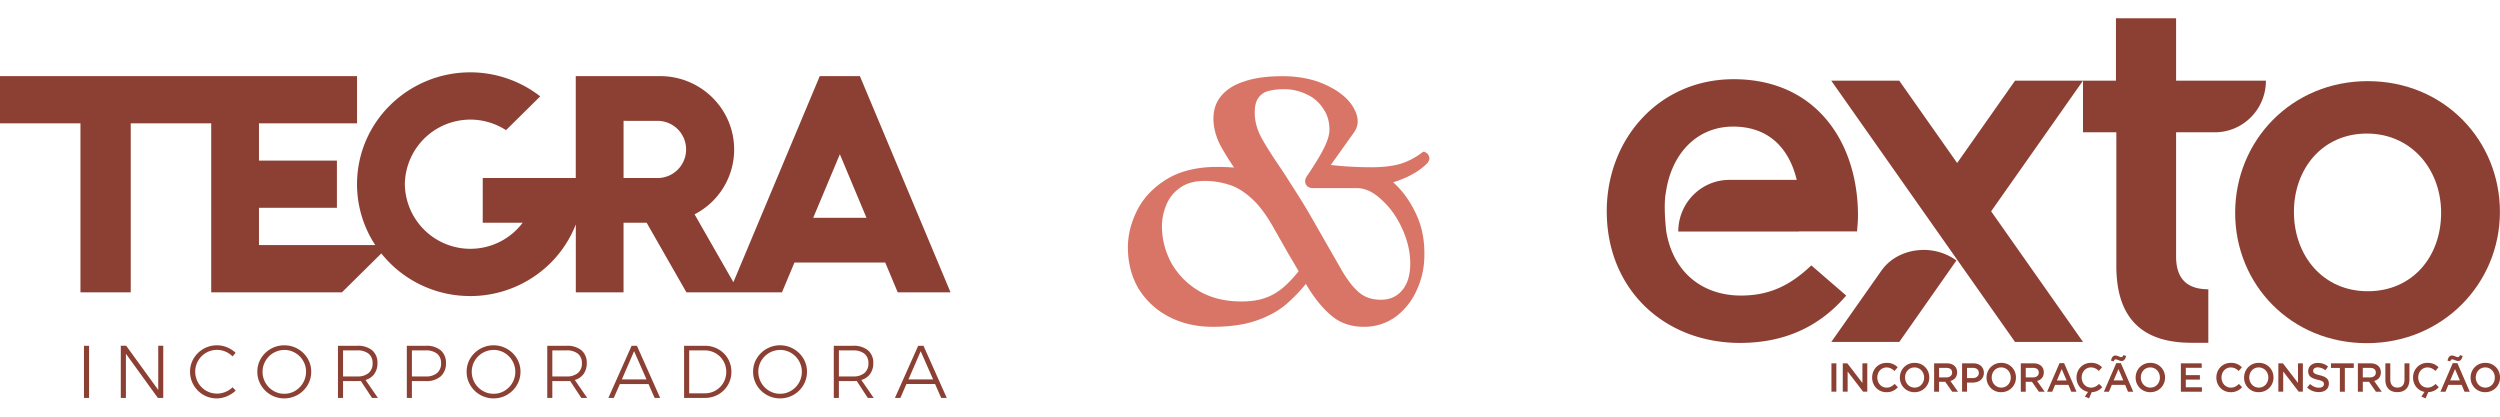
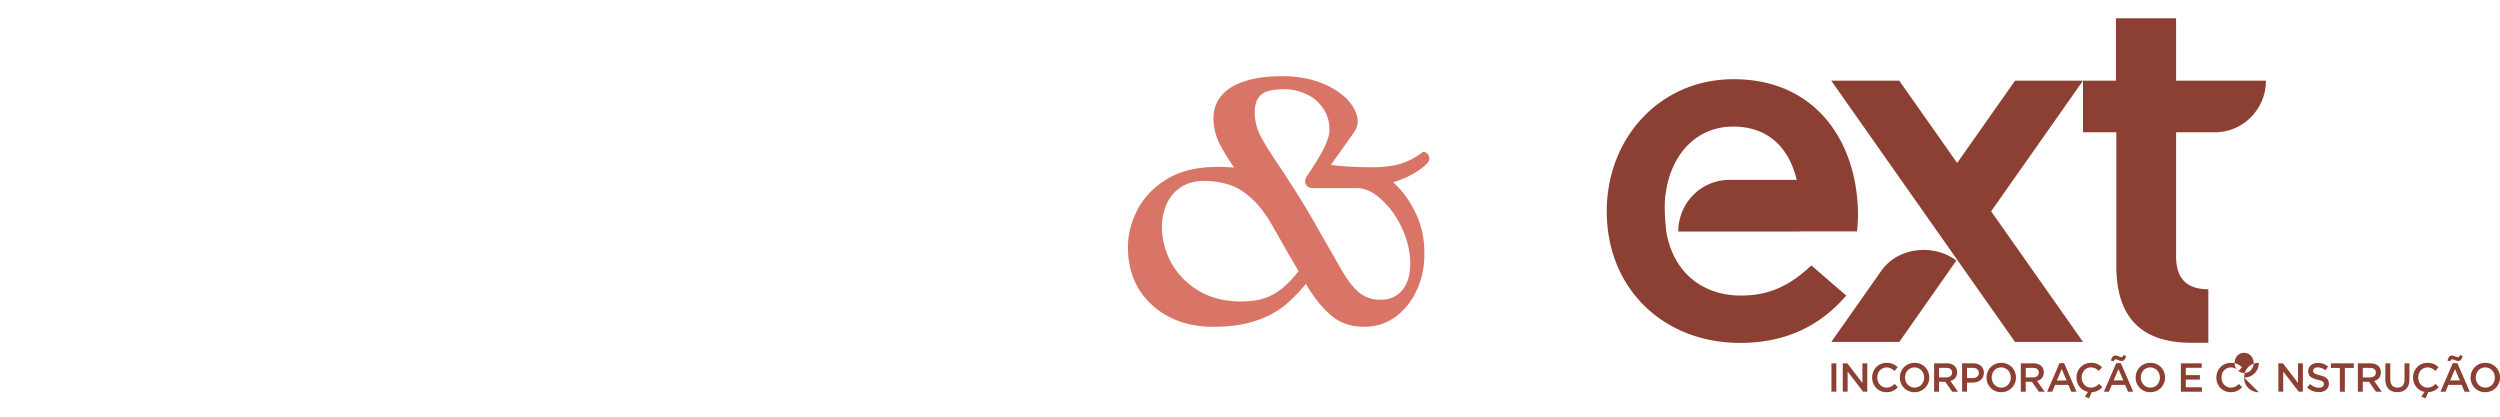
<svg xmlns="http://www.w3.org/2000/svg" width="132" height="22" fill="none">
-   <path fill="#8C4033" d="M41.188 21.035a1.422 1.422 0 0 1-1.233-.701 1.37 1.37 0 0 1-.191-.706c-.002-.246.064-.489.19-.7a1.437 1.437 0 0 1 2.464 0c.127.211.193.454.191.7a1.37 1.37 0 0 1-.19.706 1.42 1.42 0 0 1-1.23.701m.003-2.558a1.157 1.157 0 0 0-.997.572 1.1 1.1 0 0 0-.156.579c0 .205.053.406.156.583.1.176.246.323.42.425.175.103.375.157.577.155.201.001.398-.053.57-.155a1.16 1.16 0 0 0 .576-1.007 1.162 1.162 0 0 0-.575-.998 1.1 1.1 0 0 0-.57-.154m-15.134 2.558a1.425 1.425 0 0 1-1.23-.701 1.37 1.37 0 0 1-.191-.706c-.002-.246.064-.489.19-.7a1.438 1.438 0 0 1 2.464 0c.126.211.192.453.19.7.001.248-.065.492-.191.706a1.42 1.42 0 0 1-1.232.701m.003-2.558a1.162 1.162 0 0 0-.997.572 1.13 1.13 0 0 0-.156.579 1.163 1.163 0 0 0 .577 1.008c.175.103.374.157.577.155.201.002.4-.052.573-.155a1.164 1.164 0 0 0 0-2.005 1.1 1.1 0 0 0-.574-.154m-11.052 2.558c-.252.002-.5-.063-.717-.189-.213-.123-.39-.3-.515-.512a1.37 1.37 0 0 1-.191-.706c-.002-.247.064-.49.191-.7a1.42 1.42 0 0 1 1.232-.695 1.42 1.42 0 0 1 1.232.694c.126.212.192.454.19.701.002.248-.064.492-.19.706a1.43 1.43 0 0 1-1.232.701m.003-2.558a1.157 1.157 0 0 0-.996 1.734c.1.176.245.322.42.425.174.103.373.157.576.155.201.001.399-.052.571-.155a1.17 1.17 0 0 0 .575-1.008 1.1 1.1 0 0 0-.155-.58 1.16 1.16 0 0 0-.42-.417 1.1 1.1 0 0 0-.57-.154m29.28 2.534h-.27v-2.754h1.017c.283-.018.562.067.788.238a.85.85 0 0 1 .28.676.96.96 0 0 1-.165.572.86.86 0 0 1-.466.319l.655.949h-.312l-.588-.898a3 3 0 0 1-.191.008h-.749zm0-2.51v1.376h.748a.9.9 0 0 0 .6-.18.65.65 0 0 0 .21-.518.62.62 0 0 0-.211-.504.93.93 0 0 0-.6-.174zm-15.131 2.51h-.268v-2.754h1.018c.282-.018.562.067.788.238a.85.85 0 0 1 .28.676.96.96 0 0 1-.165.572.86.86 0 0 1-.466.319l.655.949h-.312l-.591-.898a3 3 0 0 1-.19.008h-.75zm0-2.51v1.376h.748a.9.9 0 0 0 .6-.18.64.64 0 0 0 .213-.518.62.62 0 0 0-.211-.504.92.92 0 0 0-.602-.174zm-11.05 2.51h-.269v-2.754h1.018c.282-.018.562.067.788.238a.85.85 0 0 1 .28.676.96.96 0 0 1-.165.572.85.85 0 0 1-.466.319l.655.949h-.312l-.59-.898a3 3 0 0 1-.19.008h-.749zm0-2.51v1.376h.749a.9.9 0 0 0 .6-.18.64.64 0 0 0 .21-.517.62.62 0 0 0-.21-.505.92.92 0 0 0-.6-.174zm3.636 2.51h-.269v-2.754h1.008c.28-.017.558.067.781.238a.85.85 0 0 1 .277.676.9.9 0 0 1-.277.702c-.22.177-.5.266-.783.248h-.737zm0-2.51v1.376h.725a.9.9 0 0 0 .602-.18.64.64 0 0 0 .212-.517.62.62 0 0 0-.21-.505.93.93 0 0 0-.604-.174zm25.791 2.51h-.288l1.228-2.754h.28l1.229 2.754h-.293l-.324-.734h-1.513zm1.072-2.467-.645 1.49h1.302zm-16.204 2.467h-.286l1.227-2.754h.28l1.228 2.754h-.293l-.322-.733h-1.513zm1.072-2.467-.646 1.49h1.302zm3.729 2.467H36.12v-2.754h1.095c.249-.003.494.058.711.18.21.117.386.289.507.498.123.212.187.453.185.699a1.36 1.36 0 0 1-.693 1.195c-.22.122-.466.184-.717.182zm-.82-2.51v2.266h.834a1.12 1.12 0 0 0 1.123-1.131 1.123 1.123 0 0 0-1.132-1.135zM4.433 18.257h.27v2.754h-.27zM8.355 18.256h.265v2.755h-.284l-1.688-2.333v2.333h-.27v-2.755h.285l1.692 2.333zM11.902 18.564a1.147 1.147 0 0 0-1.594 1.065 1.158 1.158 0 0 0 .57.997c.176.104.376.157.58.155.15.001.3-.028.44-.086q.215-.088.383-.247l.163.178a1.6 1.6 0 0 1-.465.298 1.38 1.38 0 0 1-1.244-.079 1.4 1.4 0 0 1-.7-1.216c-.003-.247.063-.49.19-.701a1.424 1.424 0 0 1 1.763-.59q.252.103.452.29l-.16.19a1.2 1.2 0 0 0-.378-.254M24.826 15.631a5.99 5.99 0 0 1-4.693-2.25l-2.079 2.054h-6.902V6.512H6.903v8.924H4.248V6.512H0V4.019h18.851v2.493h-5.177V8.48h4.115v2.493h-4.115v1.968h6.14a5.85 5.85 0 0 1 .788-7.39 6.02 6.02 0 0 1 7.922-.463l-1.807 1.785a3.458 3.458 0 0 0-5.341 2.853 3.46 3.46 0 0 0 5.026 3.036c.47-.239.878-.582 1.196-1.002h-2.11V9.4H30.4v-5.38h4.45a3.91 3.91 0 0 1 2.768 1.135 3.846 3.846 0 0 1-.945 6.161l2.05 3.584 4.56-10.88h2.12l4.785 11.415H47.4l-.66-1.574h-4.792l-.66 1.574h-5.045l-2.1-3.674h-1.22v3.674h-2.52v-3.586a5.9 5.9 0 0 1-2.16 2.721 6 6 0 0 1-3.417 1.062m19.519-7.488-1.407 3.354h2.812zM32.924 6.38V9.4h1.793a1.508 1.508 0 1 0 0-3.019z" />
  <path fill="#D97566" d="M64.03 17.255q-1.3 0-2.334-.543a4.07 4.07 0 0 1-1.588-1.482q-.555-.958-.555-2.17 0-.993.497-1.97.498-.975 1.55-1.627 1.072-.65 2.66-.65 1.072 0 1.895.18.841.163 1.626.742.784.578 1.417 1.663l1.626 2.838q.46.795.919 1.193t1.167.398 1.13-.507.42-1.41q0-.903-.42-1.825-.422-.941-1.092-1.537-.65-.615-1.3-.615h-2.316q-.27 0-.383-.198-.096-.218.057-.434.134-.218.402-.434.287-.235.421-.217 1.187.18 2.603.18.88 0 1.511-.18.632-.199 1.168-.615.058-.054.172.018.135.073.172.217.057.145-.076.326a3.1 3.1 0 0 1-.728.56q-.42.254-1.09.47.726.65 1.186 1.627.479.976.46 2.206 0 1.011-.421 1.898a3.5 3.5 0 0 1-1.13 1.392 2.8 2.8 0 0 1-1.645.506q-1.014 0-1.703-.579-.69-.578-1.302-1.59a84 84 0 0 0-.976-1.682l-.823-1.446q-.574-1.013-1.186-1.536-.594-.525-1.187-.687a4.1 4.1 0 0 0-1.244-.181q-.784 0-1.282.361-.497.344-.727.904a2.9 2.9 0 0 0-.23 1.14q0 .975.479 1.897a4 4 0 0 0 1.435 1.483q.957.578 2.277.578.728 0 1.244-.18.537-.182 1.015-.597.497-.434 1.071-1.212l.383.67a9 9 0 0 1-1.32 1.446q-.651.56-1.608.885-.937.326-2.296.326m2.948-5.676a25 25 0 0 0-.69-1.049q-.343-.542-.669-1.012-.804-1.14-1.186-1.844-.364-.723-.364-1.41 0-.723.42-1.211.422-.506 1.226-.76.803-.27 1.99-.27 1.377 0 2.392.505 1.014.489 1.397 1.212.382.704 0 1.247l-1.971 2.766q-.039.054-.172-.036a1.1 1.1 0 0 1-.25-.235q-.114-.145-.095-.181.632-.94.9-1.483.267-.542.287-.903.018-.687-.326-1.175a2 2 0 0 0-.88-.76 2.7 2.7 0 0 0-1.186-.27q-.46 0-.804.09a.9.9 0 0 0-.536.343q-.21.27-.21.76-.02.615.306 1.283.345.65 1.09 1.735.345.524.766 1.193.42.651.785 1.284z" />
-   <path fill="#8C4033" d="M121.119 11.19c0-2.277 1.501-4.138 3.85-4.138 2.348 0 3.922 1.886 3.922 4.187s-1.501 4.138-3.874 4.138c-2.372 0-3.898-1.886-3.898-4.186m-3.103.048c0 3.791 2.954 6.88 6.952 6.88s7.027-3.14 7.027-6.93c0-3.791-2.955-6.905-6.977-6.905-4.021 0-7.002 3.138-7.002 6.955" />
-   <path fill="#8C4033" d="M111.722.965V4.26h-1.739v2.725h1.76v7.057c0 3.04 1.656 4.057 3.967 4.057h.89v-2.826c-1.065 0-1.702-.497-1.702-1.728v-6.56h2.043c1.493 0 2.7-1.219 2.7-2.725h-4.743V.965zM87.99 12.33v.006zm-.004-.044v.006zm-.005-.045v.01zm-3.144-1.085c0 4.145 3.063 6.95 7.036 6.95 2.518 0 4.309-.985 5.607-2.501l-1.843-1.592c-1.091 1.036-2.181 1.592-3.712 1.592-2.024 0-3.582-1.212-3.946-3.383v-.003c-.164-1.47-.026-2.022-.026-2.022.285-2.072 1.635-3.513 3.557-3.513 1.92 0 2.967 1.19 3.358 2.814h-3.554c-1.492 0-2.7 1.22-2.7 2.726h6.378v-.005h3.06c.025-.304.05-.556.05-.834 0-3.866-2.205-7.203-6.567-7.203-3.92 0-6.698 3.133-6.698 6.974M99.36 14.26l-.06.085-2.608 3.71h3.59l3.017-4.302a2.92 2.92 0 0 0-1.73-.556c-.851 0-1.693.357-2.208 1.062m7.032-9.998-3.056 4.345-3.056-4.345h-3.59l6.646 9.45 3.056 4.343h3.59l-4.851-6.897 4.85-6.897h-3.59zM96.96 19.184h-.26v1.497h.26zM98.336 19.184h.257v1.497h-.22l-.818-1.065v1.065h-.257v-1.497h.242l.796 1.036zM99.604 20.708c-.433 0-.755-.34-.755-.772s.316-.777.766-.777a.77.77 0 0 1 .581.234l-.168.194c-.12-.111-.246-.186-.416-.186-.284 0-.49.235-.49.53s.206.535.49.535c.183 0 .299-.075.427-.195l.167.172a.76.76 0 0 1-.603.265M101.088 20.708a.76.76 0 0 1-.775-.773c0-.424.322-.777.779-.777.456 0 .774.349.774.772a.765.765 0 0 1-.778.777m0-1.307c-.295 0-.501.237-.501.53s.21.535.505.535.501-.237.501-.53-.21-.534-.505-.534M103.075 20.682l-.365-.523h-.328v.523h-.261v-1.498h.663c.342 0 .552.183.552.475 0 .249-.147.399-.355.456l.402.567zm-.312-1.26h-.38v.504h.382c.187 0 .306-.099.306-.253 0-.164-.114-.25-.308-.25M104.153 20.2h-.295v.48h-.261v-1.496h.586c.346 0 .565.197.565.502 0 .338-.268.514-.594.514m.008-.777h-.304v.54h.304c.197 0 .32-.11.32-.27 0-.177-.125-.27-.32-.27M105.664 20.708a.76.76 0 0 1-.775-.773c0-.424.322-.777.779-.777.456 0 .774.349.774.772a.765.765 0 0 1-.778.776m0-1.306c-.295 0-.501.237-.501.53s.21.535.505.535.501-.238.501-.53-.21-.535-.505-.535M107.652 20.682l-.365-.523h-.328v.523h-.26v-1.498h.662c.342 0 .552.183.552.475 0 .249-.147.399-.355.456l.402.567zm-.312-1.26h-.38v.504h.382c.187 0 .306-.099.306-.253 0-.164-.114-.25-.308-.25M109.637 20.682h-.275l-.151-.362h-.702l-.152.362h-.268l.654-1.508h.242l.653 1.508zm-.778-1.195-.255.6h.512zM109.64 19.935c0-.428.315-.777.766-.777a.77.77 0 0 1 .581.234l-.167.194c-.119-.111-.246-.186-.416-.186-.284 0-.491.235-.491.53s.207.535.491.535c.183 0 .299-.075.427-.194l.168.171a.76.76 0 0 1-.556.264l-.14.329-.223-.095.169-.248a.75.75 0 0 1-.607-.757M112.634 20.682h-.276l-.15-.362h-.703l-.152.362h-.268l.654-1.508h.242l.654 1.508zm-.612-1.622c-.116 0-.229-.086-.306-.086-.061 0-.085.034-.116.107l-.142-.042c.046-.174.108-.267.237-.267.117 0 .229.085.306.085.061 0 .085-.034.116-.107l.143.045c-.047.172-.109.265-.238.265m-.167.427-.255.6h.511l-.257-.6zM113.537 20.708a.76.76 0 0 1-.775-.773c0-.424.323-.777.779-.777s.774.349.774.772a.765.765 0 0 1-.778.777m0-1.307c-.295 0-.501.237-.501.53s.21.535.505.535.501-.237.501-.53-.21-.534-.505-.534M116.251 19.42h-.84v.388h.744v.236h-.744v.402h.85v.236h-1.111v-1.498h1.101zM117.779 20.708c-.433 0-.755-.34-.755-.772s.316-.777.766-.777a.77.77 0 0 1 .581.234l-.168.194c-.119-.111-.246-.186-.416-.186-.285 0-.491.235-.491.53s.206.535.491.535c.182 0 .299-.075.427-.195l.168.172a.77.77 0 0 1-.603.265M119.262 20.708a.757.757 0 0 1-.774-.773c0-.424.322-.777.778-.777s.775.349.775.772a.765.765 0 0 1-.779.776m0-1.306c-.295 0-.5.237-.5.53s.21.535.505.535.5-.238.5-.53-.21-.535-.505-.535M121.335 19.184h.256v1.497h-.218l-.819-1.065v1.065h-.257v-1.497h.241l.797 1.036zM122.487 19.813c.313.077.478.19.478.44 0 .282-.219.45-.531.45a.9.9 0 0 1-.619-.24l.157-.188c.142.124.284.195.469.195.161 0 .263-.075.263-.19 0-.11-.06-.167-.335-.23-.317-.078-.495-.172-.495-.45 0-.262.212-.437.507-.437.216 0 .389.066.54.188l-.14.2a.67.67 0 0 0-.404-.154c-.152 0-.242.079-.242.18 0 .116.069.168.353.237M123.808 20.682h-.263v-1.254h-.47v-.244h1.204v.244h-.471zM125.449 20.682l-.365-.523h-.328v.523h-.26v-1.498h.662c.342 0 .552.183.552.476 0 .248-.147.398-.355.455l.402.567zm-.313-1.259h-.38v.503h.382c.187 0 .306-.099.306-.253 0-.164-.114-.25-.308-.25M127.218 20.033c0 .447-.251.672-.639.672-.389 0-.632-.224-.632-.658v-.863h.26v.852c0 .278.143.428.377.428.233 0 .373-.141.373-.417v-.863h.261zM127.409 19.935c0-.428.316-.777.765-.777.274 0 .44.097.582.234l-.167.194c-.119-.112-.247-.186-.417-.186-.284 0-.49.235-.49.53 0 .294.206.535.49.535.183 0 .299-.075.427-.194l.167.171a.76.76 0 0 1-.555.264l-.14.329-.223-.095.167-.248c-.356-.066-.606-.377-.606-.757M130.403 20.682h-.276l-.151-.362h-.702l-.152.362h-.268l.653-1.508h.243zm-.611-1.622c-.117 0-.23-.086-.306-.086-.062 0-.085.034-.116.107l-.143-.042c.047-.174.108-.267.237-.267.117 0 .229.085.306.085.062 0 .085-.034.117-.107l.142.045c-.047.172-.108.265-.237.265m-.167.427-.255.6h.511l-.257-.6zM131.222 20.708a.757.757 0 0 1-.774-.773c0-.424.322-.777.778-.777s.775.349.775.772a.765.765 0 0 1-.779.776m0-1.306c-.295 0-.501.237-.501.53s.21.535.505.535.501-.238.501-.53-.21-.535-.505-.535" />
+   <path fill="#8C4033" d="M111.722.965V4.26h-1.739v2.725h1.76v7.057c0 3.04 1.656 4.057 3.967 4.057h.89v-2.826c-1.065 0-1.702-.497-1.702-1.728v-6.56h2.043c1.493 0 2.7-1.219 2.7-2.725h-4.743V.965zM87.99 12.33v.006zm-.004-.044v.006zm-.005-.045v.01zm-3.144-1.085c0 4.145 3.063 6.95 7.036 6.95 2.518 0 4.309-.985 5.607-2.501l-1.843-1.592c-1.091 1.036-2.181 1.592-3.712 1.592-2.024 0-3.582-1.212-3.946-3.383v-.003c-.164-1.47-.026-2.022-.026-2.022.285-2.072 1.635-3.513 3.557-3.513 1.92 0 2.967 1.19 3.358 2.814h-3.554c-1.492 0-2.7 1.22-2.7 2.726h6.378v-.005h3.06c.025-.304.05-.556.05-.834 0-3.866-2.205-7.203-6.567-7.203-3.92 0-6.698 3.133-6.698 6.974M99.36 14.26l-.06.085-2.608 3.71h3.59l3.017-4.302a2.92 2.92 0 0 0-1.73-.556c-.851 0-1.693.357-2.208 1.062m7.032-9.998-3.056 4.345-3.056-4.345h-3.59l6.646 9.45 3.056 4.343h3.59l-4.851-6.897 4.85-6.897h-3.59zM96.96 19.184h-.26v1.497h.26zM98.336 19.184h.257v1.497h-.22l-.818-1.065v1.065h-.257v-1.497h.242l.796 1.036zM99.604 20.708c-.433 0-.755-.34-.755-.772s.316-.777.766-.777a.77.77 0 0 1 .581.234l-.168.194c-.12-.111-.246-.186-.416-.186-.284 0-.49.235-.49.53s.206.535.49.535c.183 0 .299-.075.427-.195l.167.172a.76.76 0 0 1-.603.265M101.088 20.708a.76.76 0 0 1-.775-.773c0-.424.322-.777.779-.777.456 0 .774.349.774.772a.765.765 0 0 1-.778.777m0-1.307c-.295 0-.501.237-.501.53s.21.535.505.535.501-.237.501-.53-.21-.534-.505-.534M103.075 20.682l-.365-.523h-.328v.523h-.261v-1.498h.663c.342 0 .552.183.552.475 0 .249-.147.399-.355.456l.402.567zm-.312-1.26h-.38v.504h.382c.187 0 .306-.099.306-.253 0-.164-.114-.25-.308-.25M104.153 20.2h-.295v.48h-.261v-1.496h.586c.346 0 .565.197.565.502 0 .338-.268.514-.594.514m.008-.777h-.304v.54h.304c.197 0 .32-.11.32-.27 0-.177-.125-.27-.32-.27M105.664 20.708a.76.76 0 0 1-.775-.773c0-.424.322-.777.779-.777.456 0 .774.349.774.772a.765.765 0 0 1-.778.776m0-1.306c-.295 0-.501.237-.501.53s.21.535.505.535.501-.238.501-.53-.21-.535-.505-.535M107.652 20.682l-.365-.523h-.328v.523h-.26v-1.498h.662c.342 0 .552.183.552.475 0 .249-.147.399-.355.456l.402.567zm-.312-1.26h-.38v.504h.382c.187 0 .306-.099.306-.253 0-.164-.114-.25-.308-.25M109.637 20.682h-.275l-.151-.362h-.702l-.152.362h-.268l.654-1.508h.242l.653 1.508zm-.778-1.195-.255.6h.512zM109.64 19.935c0-.428.315-.777.766-.777a.77.77 0 0 1 .581.234l-.167.194c-.119-.111-.246-.186-.416-.186-.284 0-.491.235-.491.53s.207.535.491.535c.183 0 .299-.075.427-.194l.168.171a.76.76 0 0 1-.556.264l-.14.329-.223-.095.169-.248a.75.75 0 0 1-.607-.757M112.634 20.682h-.276l-.15-.362h-.703l-.152.362h-.268l.654-1.508h.242l.654 1.508zm-.612-1.622c-.116 0-.229-.086-.306-.086-.061 0-.085.034-.116.107l-.142-.042c.046-.174.108-.267.237-.267.117 0 .229.085.306.085.061 0 .085-.034.116-.107l.143.045c-.047.172-.109.265-.238.265m-.167.427-.255.6h.511l-.257-.6zM113.537 20.708a.76.76 0 0 1-.775-.773c0-.424.323-.777.779-.777s.774.349.774.772a.765.765 0 0 1-.778.777m0-1.307c-.295 0-.501.237-.501.53s.21.535.505.535.501-.237.501-.53-.21-.534-.505-.534M116.251 19.42h-.84v.388h.744v.236h-.744v.402h.85v.236h-1.111v-1.498h1.101zM117.779 20.708c-.433 0-.755-.34-.755-.772s.316-.777.766-.777a.77.77 0 0 1 .581.234l-.168.194c-.119-.111-.246-.186-.416-.186-.285 0-.491.235-.491.53s.206.535.491.535c.182 0 .299-.075.427-.195l.168.172a.77.77 0 0 1-.603.265M119.262 20.708a.757.757 0 0 1-.774-.773c0-.424.322-.777.778-.777a.765.765 0 0 1-.779.776m0-1.306c-.295 0-.5.237-.5.53s.21.535.505.535.5-.238.5-.53-.21-.535-.505-.535M121.335 19.184h.256v1.497h-.218l-.819-1.065v1.065h-.257v-1.497h.241l.797 1.036zM122.487 19.813c.313.077.478.19.478.44 0 .282-.219.45-.531.45a.9.9 0 0 1-.619-.24l.157-.188c.142.124.284.195.469.195.161 0 .263-.075.263-.19 0-.11-.06-.167-.335-.23-.317-.078-.495-.172-.495-.45 0-.262.212-.437.507-.437.216 0 .389.066.54.188l-.14.2a.67.67 0 0 0-.404-.154c-.152 0-.242.079-.242.18 0 .116.069.168.353.237M123.808 20.682h-.263v-1.254h-.47v-.244h1.204v.244h-.471zM125.449 20.682l-.365-.523h-.328v.523h-.26v-1.498h.662c.342 0 .552.183.552.476 0 .248-.147.398-.355.455l.402.567zm-.313-1.259h-.38v.503h.382c.187 0 .306-.099.306-.253 0-.164-.114-.25-.308-.25M127.218 20.033c0 .447-.251.672-.639.672-.389 0-.632-.224-.632-.658v-.863h.26v.852c0 .278.143.428.377.428.233 0 .373-.141.373-.417v-.863h.261zM127.409 19.935c0-.428.316-.777.765-.777.274 0 .44.097.582.234l-.167.194c-.119-.112-.247-.186-.417-.186-.284 0-.49.235-.49.53 0 .294.206.535.49.535.183 0 .299-.075.427-.194l.167.171a.76.76 0 0 1-.555.264l-.14.329-.223-.095.167-.248c-.356-.066-.606-.377-.606-.757M130.403 20.682h-.276l-.151-.362h-.702l-.152.362h-.268l.653-1.508h.243zm-.611-1.622c-.117 0-.23-.086-.306-.086-.062 0-.085.034-.116.107l-.143-.042c.047-.174.108-.267.237-.267.117 0 .229.085.306.085.062 0 .085-.034.117-.107l.142.045c-.047.172-.108.265-.237.265m-.167.427-.255.6h.511l-.257-.6zM131.222 20.708a.757.757 0 0 1-.774-.773c0-.424.322-.777.778-.777s.775.349.775.772a.765.765 0 0 1-.779.776m0-1.306c-.295 0-.501.237-.501.53s.21.535.505.535.501-.238.501-.53-.21-.535-.505-.535" />
</svg>